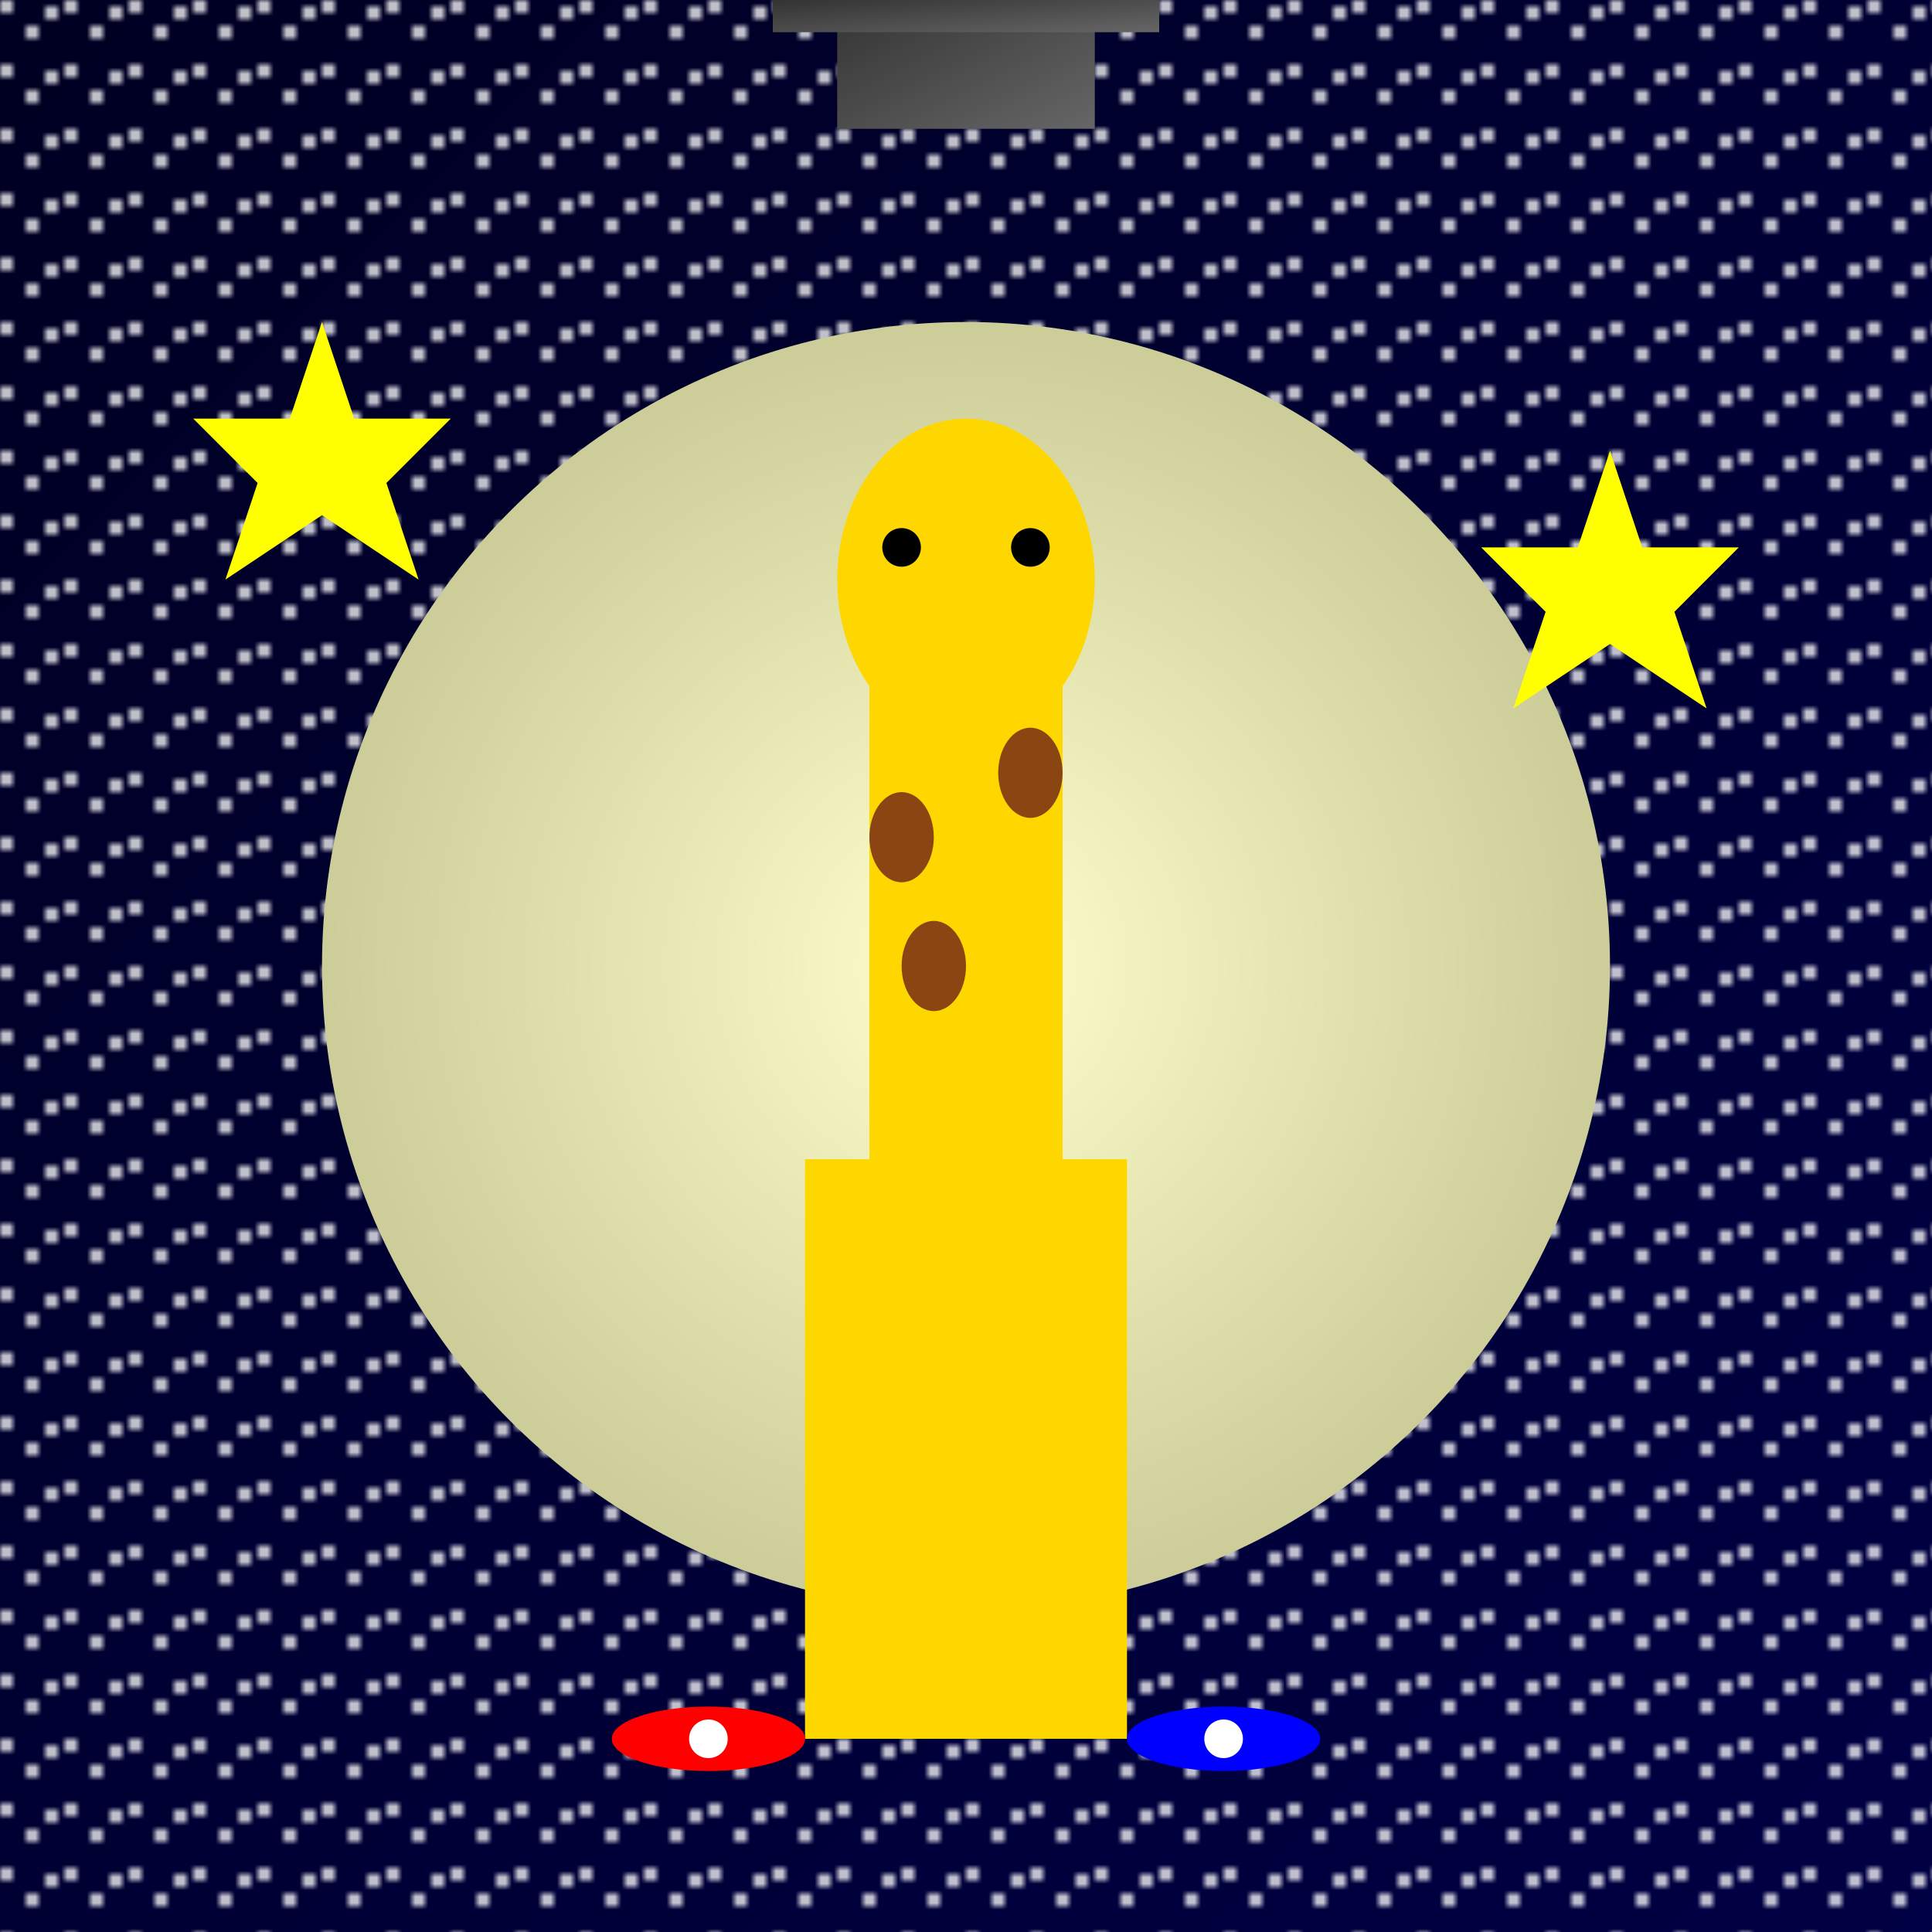
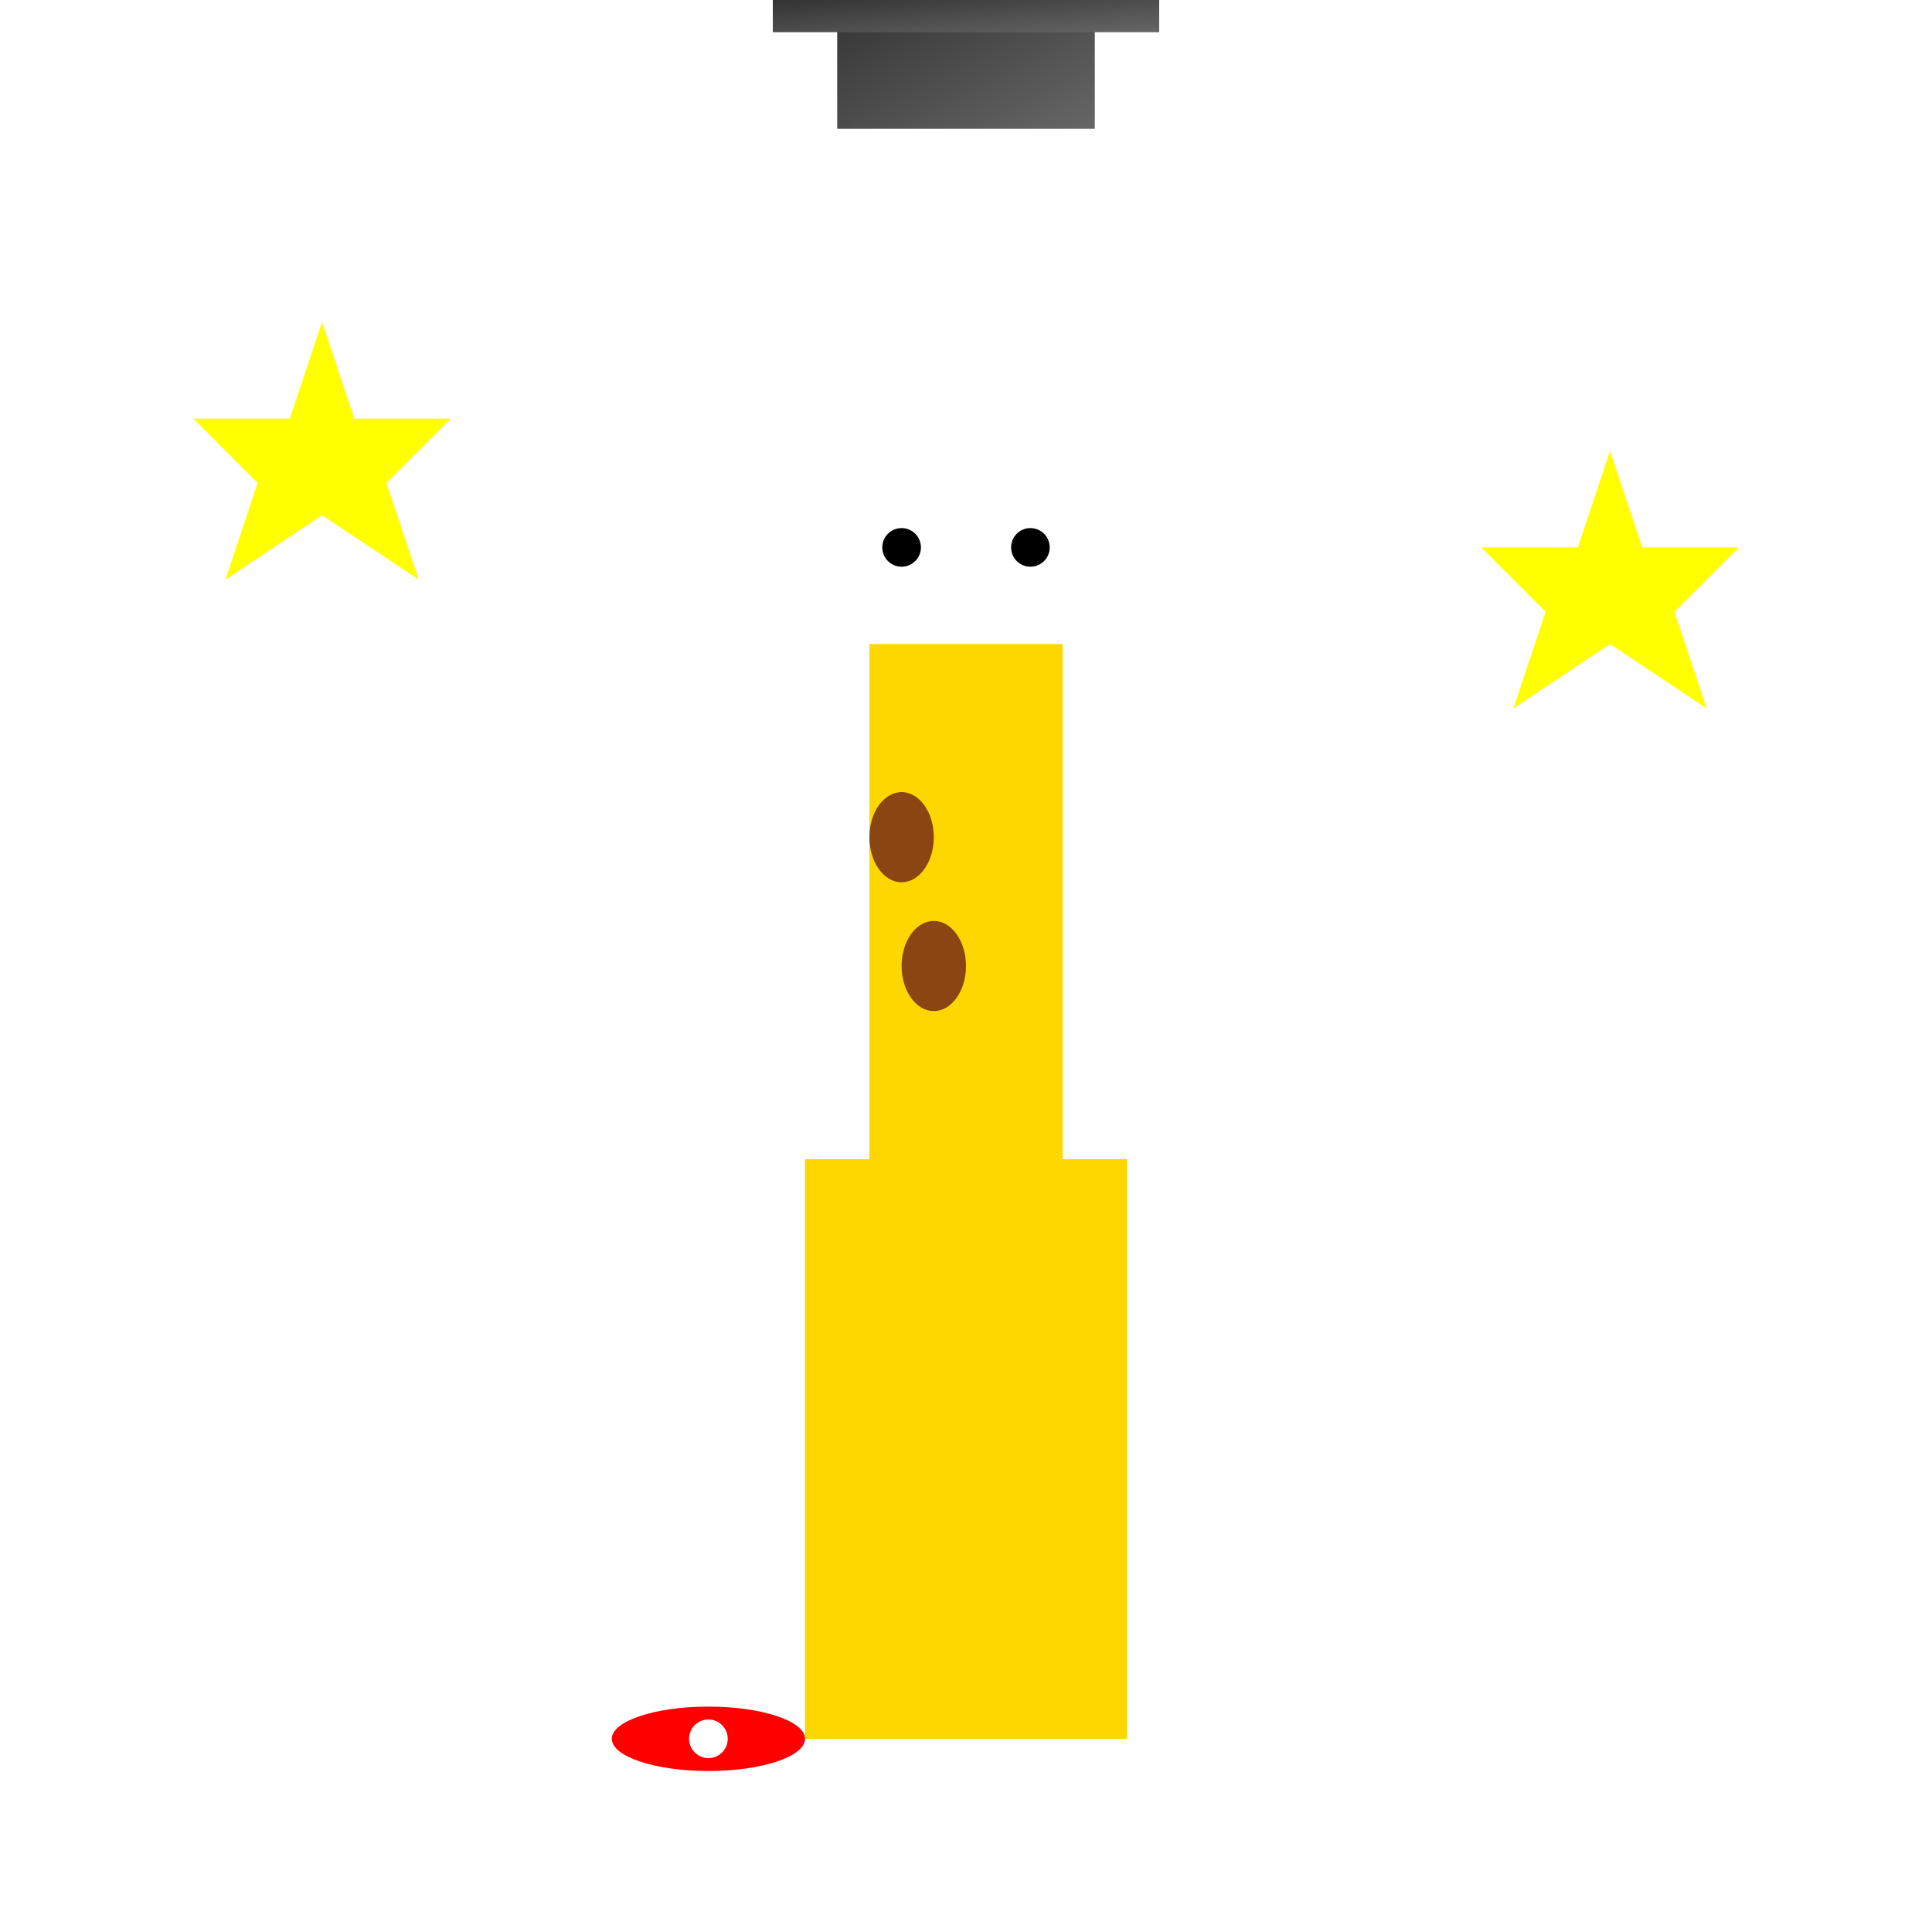
<svg xmlns="http://www.w3.org/2000/svg" viewBox="0 0 300 300">
  <defs>
    <linearGradient id="skyGradient" x1="0" y1="0" x2="1" y2="1">
      <stop offset="0%" stop-color="#000022" />
      <stop offset="100%" stop-color="#000044" />
    </linearGradient>
    <radialGradient id="moonGradient" cx="50%" cy="50%" r="50%" fx="50%" fy="50%">
      <stop offset="0%" stop-color="#FFFFCC" />
      <stop offset="100%" stop-color="#CCCC99" />
    </radialGradient>
    <linearGradient id="topHatGradient" x1="0" y1="0" x2="1" y2="1">
      <stop offset="0%" stop-color="#333333" />
      <stop offset="100%" stop-color="#666666" />
    </linearGradient>
    <pattern id="stars" x="0" y="0" width="10" height="10" patternUnits="userSpaceOnUse">
      <circle cx="1" cy="1" r="1" fill="white" />
      <circle cx="5" cy="5" r="1" fill="white" />
      <circle cx="8" cy="2" r="1" fill="white" />
    </pattern>
  </defs>
-   <rect width="300" height="300" fill="url(#skyGradient)" />
  <rect width="300" height="300" fill="url(#stars)" />
-   <circle cx="150" cy="150" r="100" fill="url(#moonGradient)" />
  <rect x="125" y="180" width="50" height="90" fill="#FFD700" />
  <rect x="135" y="100" width="30" height="80" fill="#FFD700" />
-   <ellipse cx="150" cy="90" rx="20" ry="25" fill="#FFD700" />
  <circle cx="140" cy="85" r="3" fill="black" />
  <circle cx="160" cy="85" r="3" fill="black" />
  <ellipse cx="140" cy="130" rx="5" ry="7" fill="saddlebrown" />
-   <ellipse cx="160" cy="120" rx="5" ry="7" fill="saddlebrown" />
  <ellipse cx="145" cy="150" rx="5" ry="7" fill="saddlebrown" />
  <rect x="130" cy="70" width="40" height="20" fill="url(#topHatGradient)" />
  <rect x="120" cy="90" width="60" height="5" fill="url(#topHatGradient)" />
  <ellipse cx="110" cy="270" rx="15" ry="5" fill="red" />
-   <ellipse cx="190" cy="270" rx="15" ry="5" fill="blue" />
  <circle cx="110" cy="270" r="3" fill="white" />
  <circle cx="190" cy="270" r="3" fill="white" />
  <polygon points="50,50 55,65 70,65 60,75 65,90 50,80 35,90 40,75 30,65 45,65" fill="yellow" />
  <polygon points="250,70 255,85 270,85 260,95 265,110 250,100 235,110 240,95 230,85 245,85" fill="yellow" />
</svg>